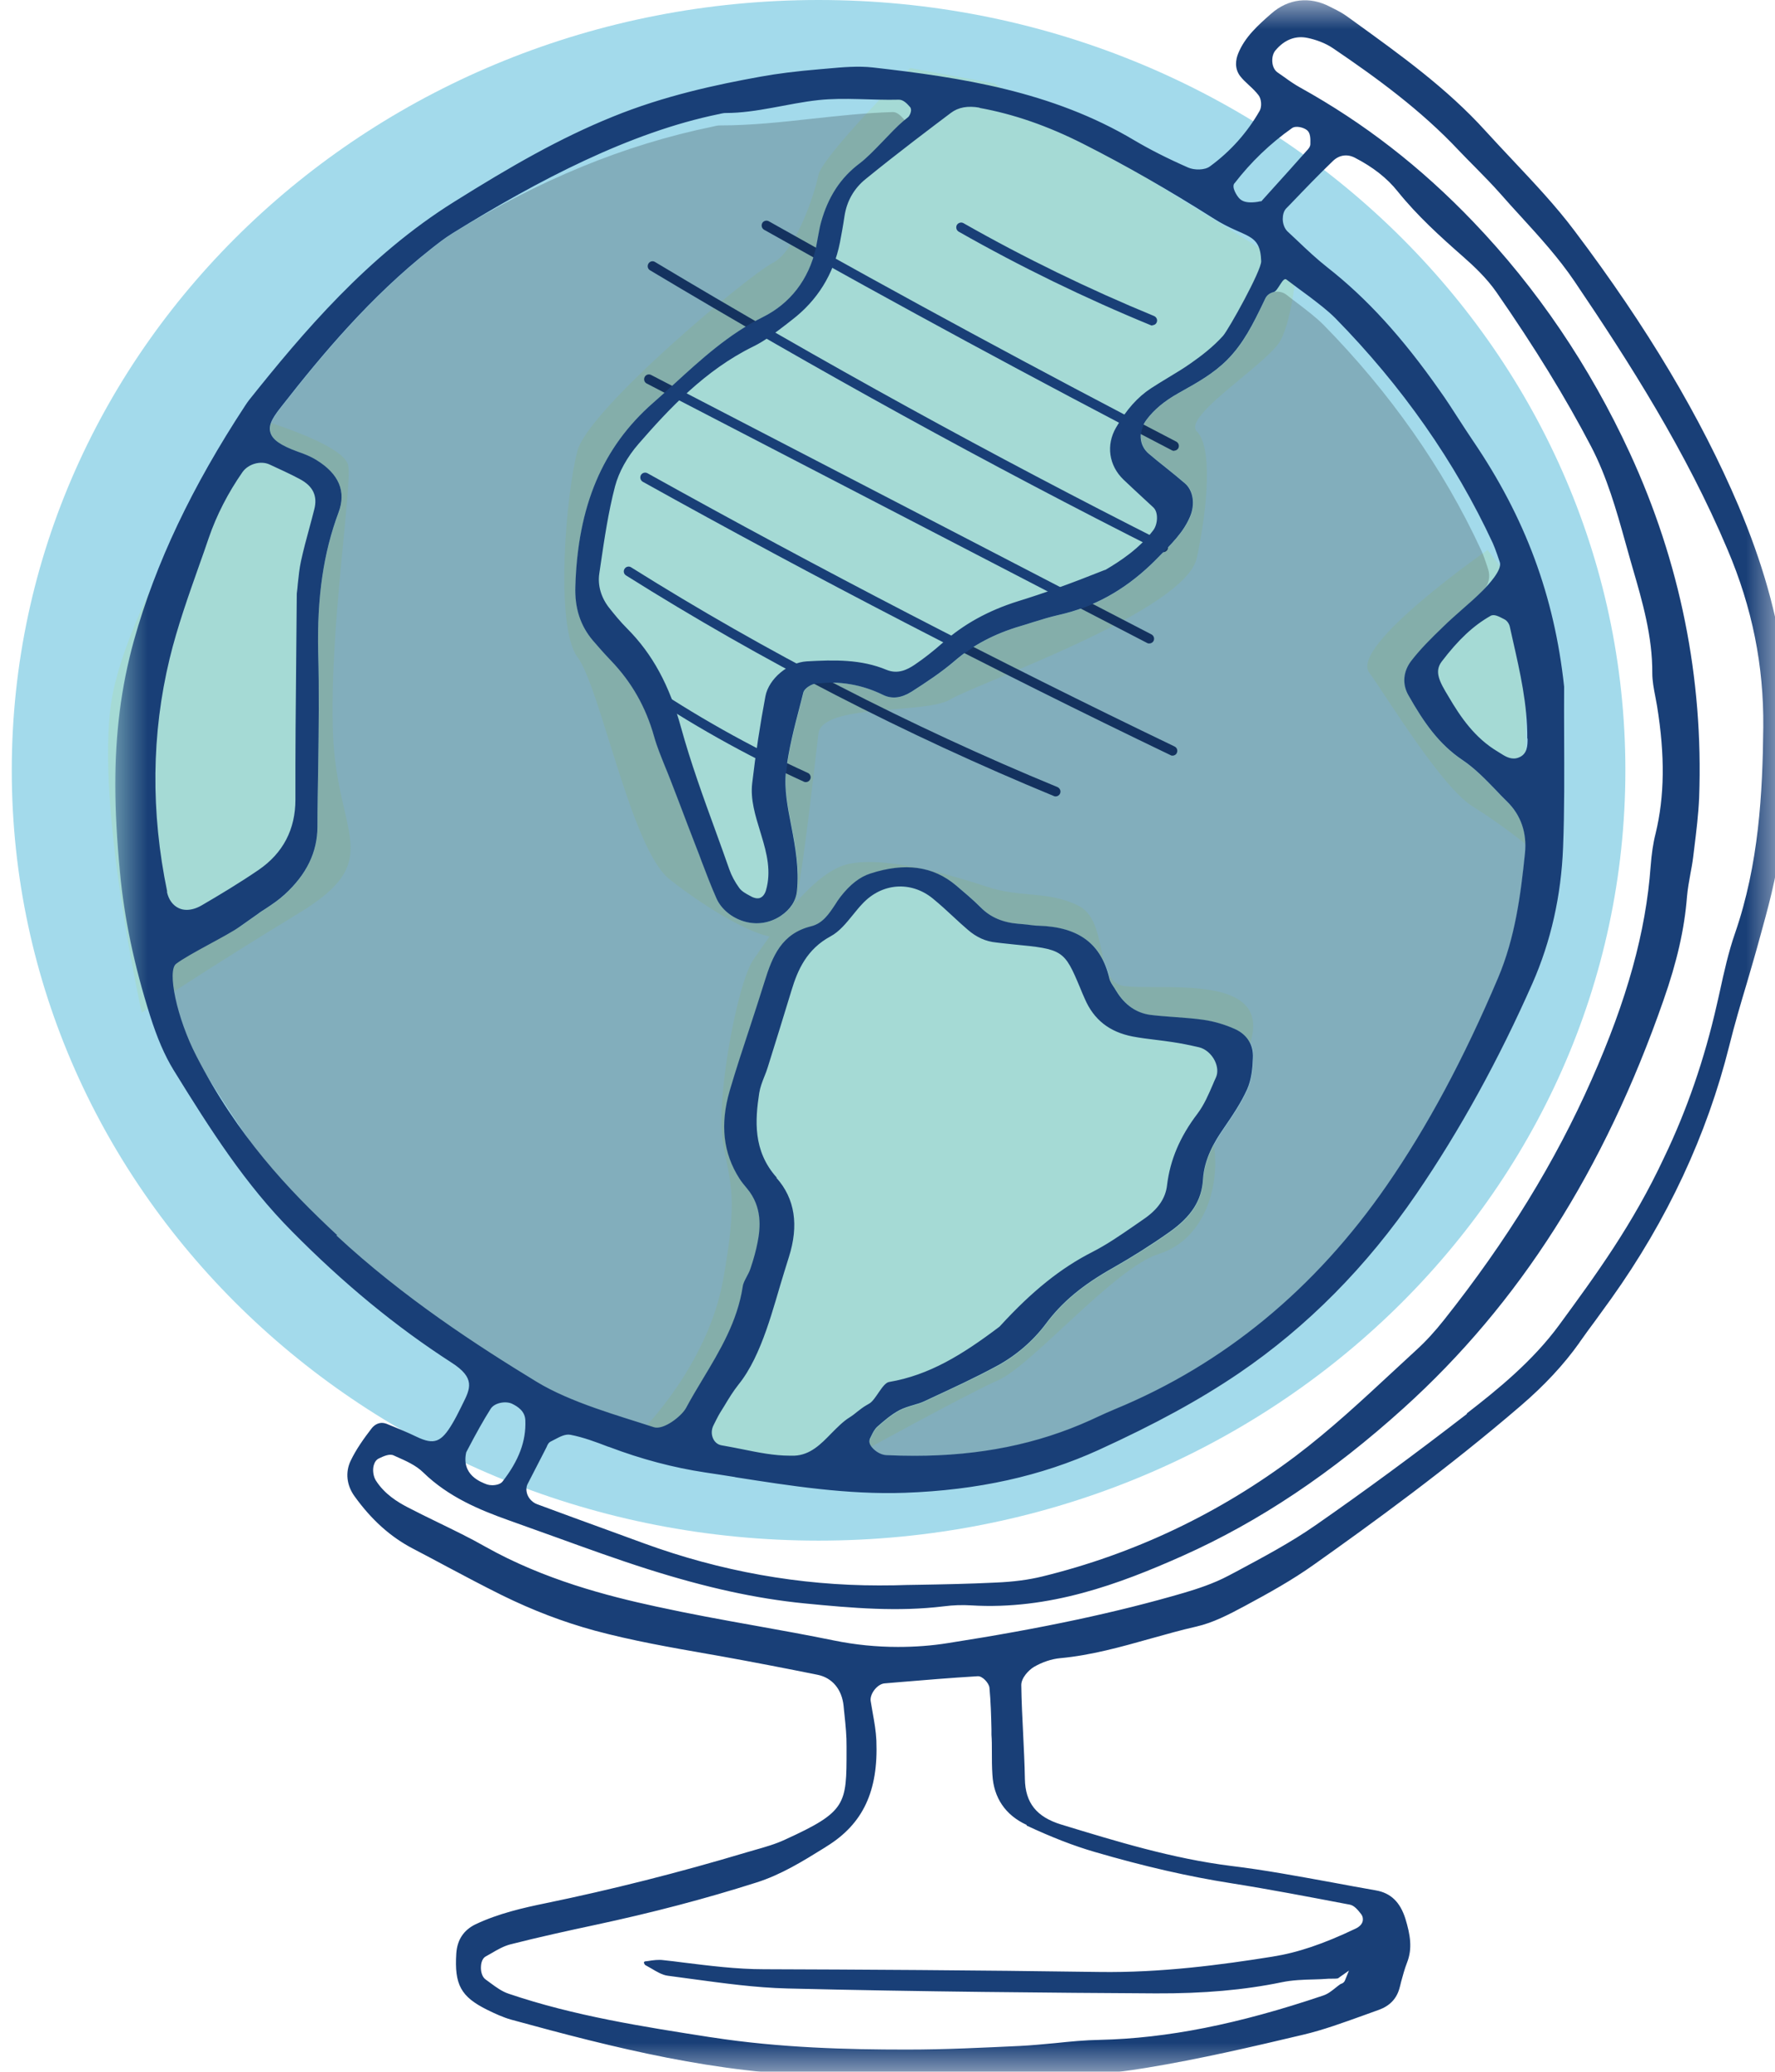
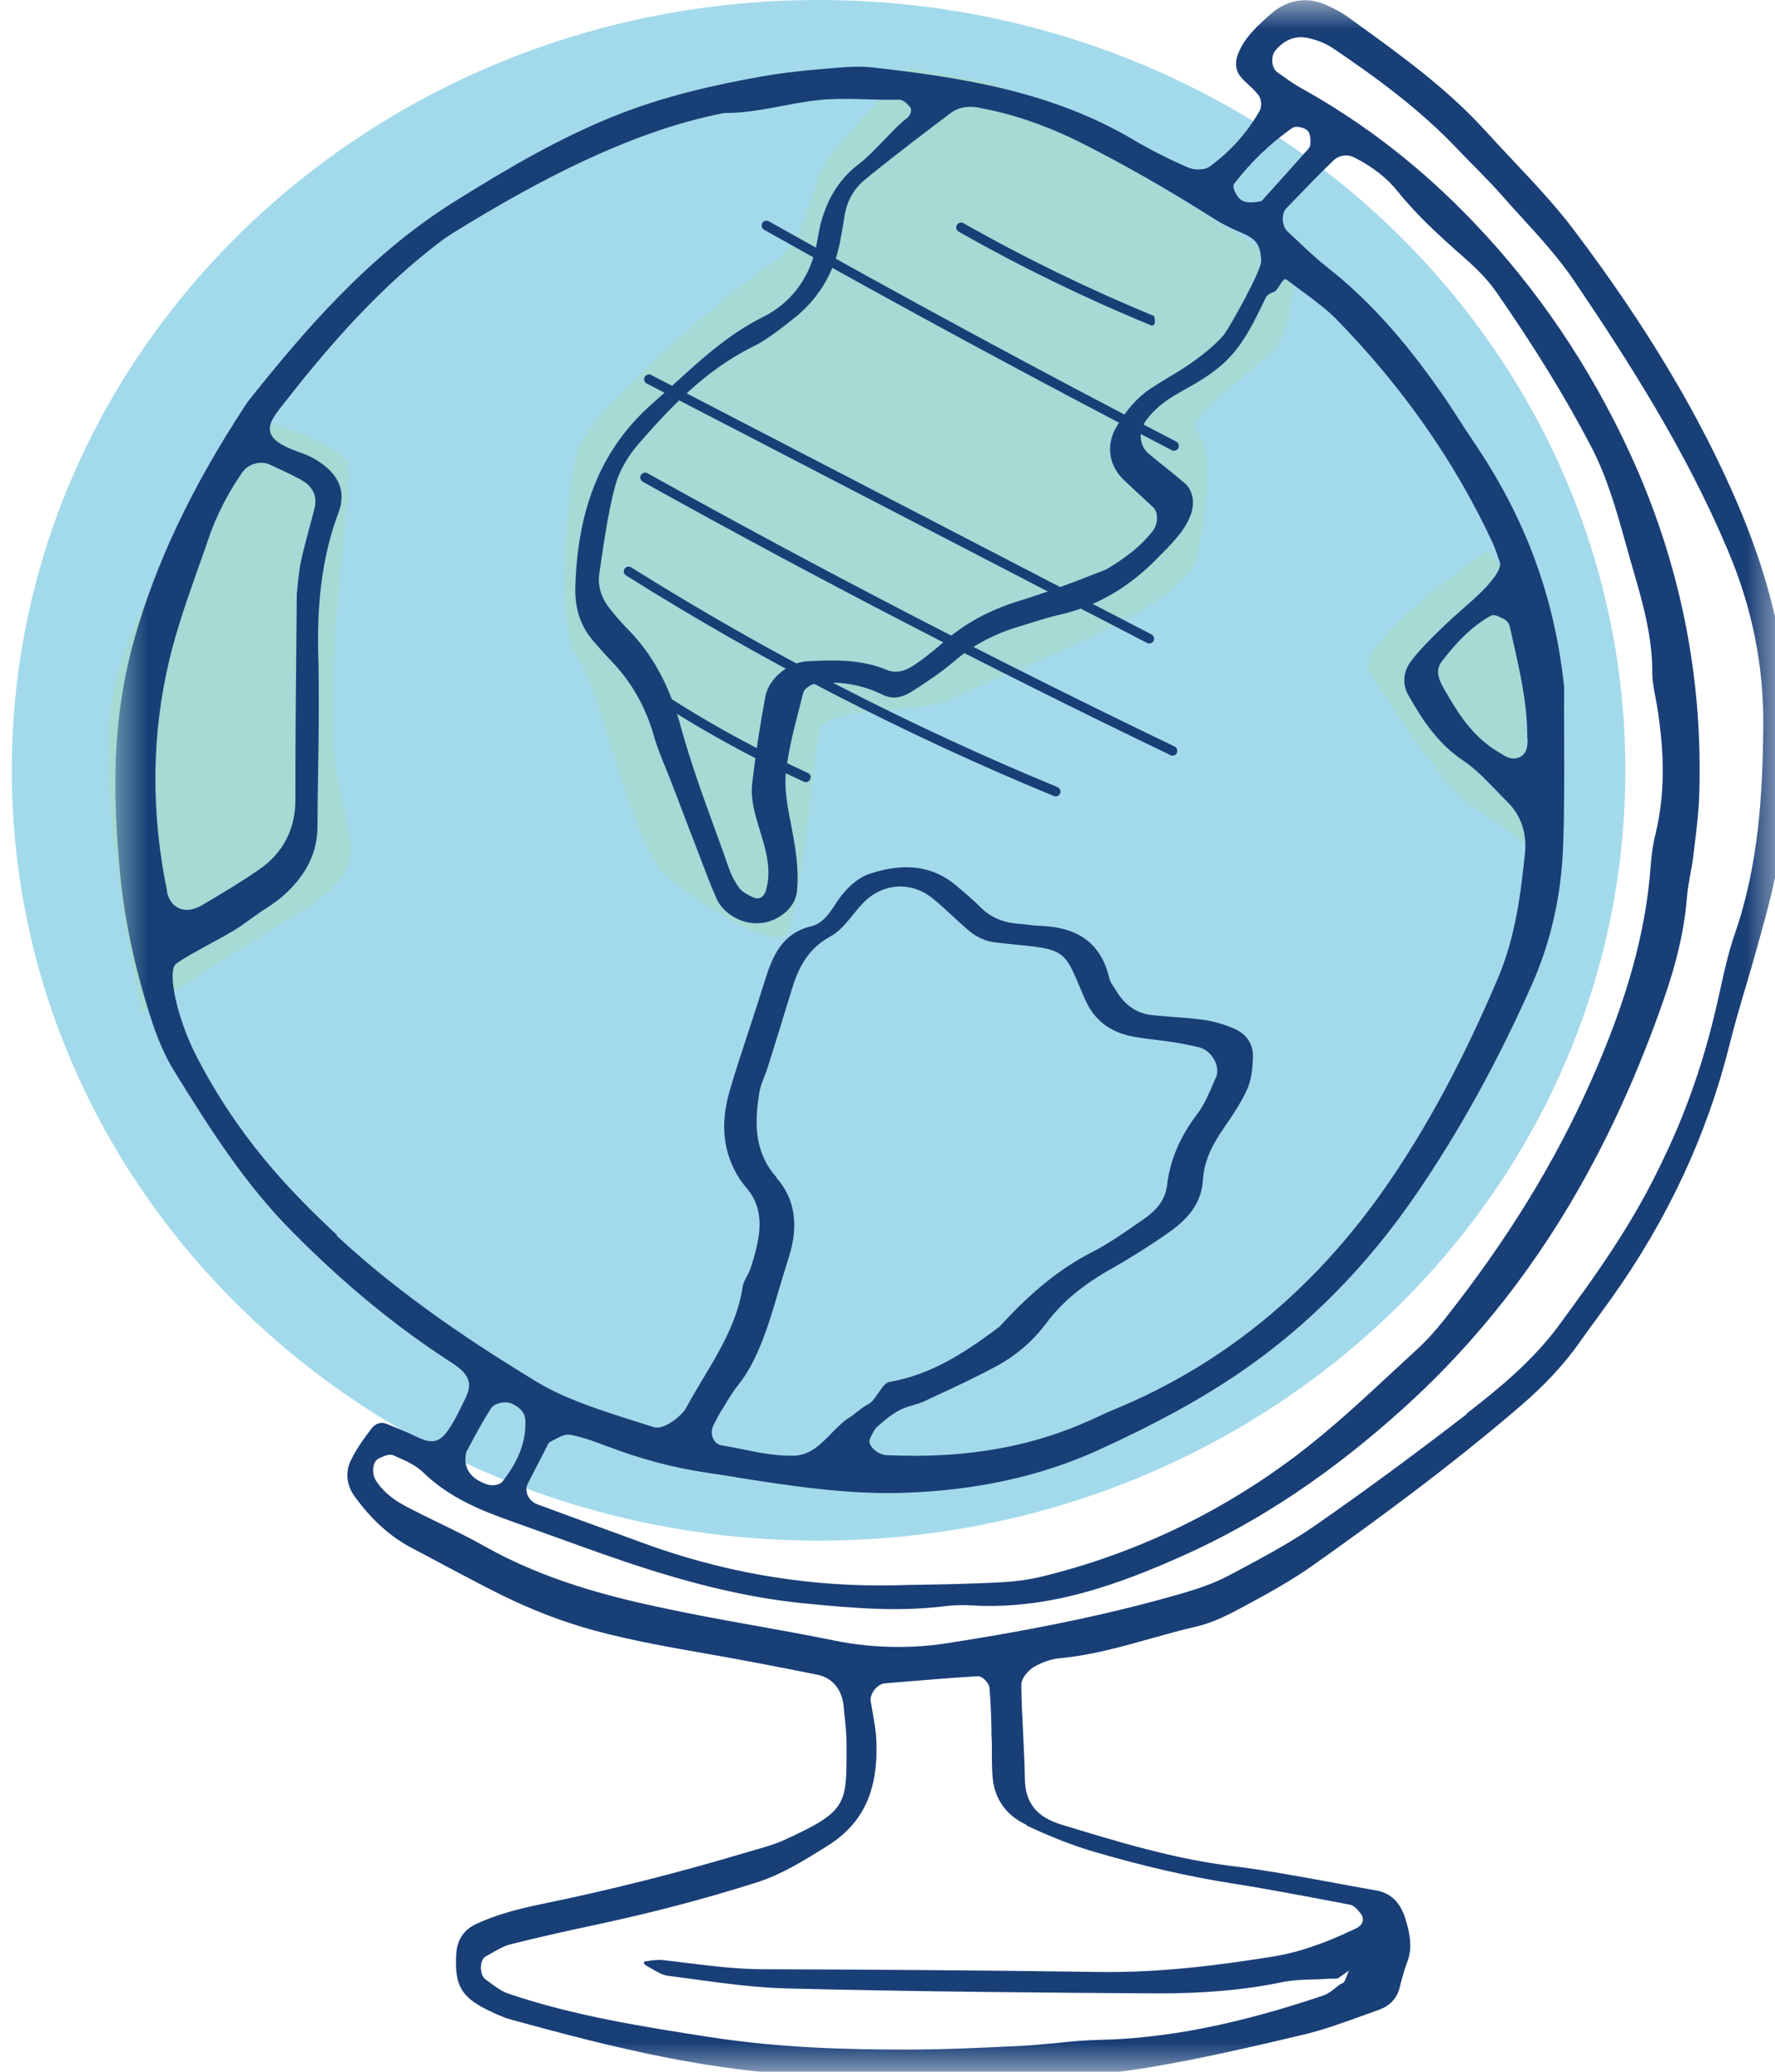
<svg xmlns="http://www.w3.org/2000/svg" width="30" height="35" viewBox="0 0 30 35" fill="none">
  <g clip-path="url(#clip0_2009_1173)">
    <path d="M13.835 26.027C21.366 26.027 27.471 20.201 27.471 13.013C27.471 5.826 21.366 0 13.835 0C6.304 0 0.199 5.826 0.199 13.013C0.199 20.201 6.304 26.027 13.835 26.027Z" fill="#A3DAEB" />
    <path d="M4.207 7.029C4.207 7.029 5.822 7.482 5.886 7.868C5.951 8.255 5.564 10.647 5.628 12.391C5.692 14.135 6.539 14.524 5.049 15.428C3.559 16.332 2.396 17.108 2.396 17.108C2.396 17.108 1.62 13.618 1.879 11.874C2.138 10.13 4.204 7.026 4.204 7.026L4.207 7.029Z" fill="#A5DAD5" />
    <path d="M15.384 1.149C15.384 1.149 13.899 2.634 13.832 2.959C13.766 3.284 13.445 4.252 13.056 4.445C12.667 4.637 9.955 6.9 9.761 7.612C9.566 8.324 9.374 10.585 9.761 11.102C10.148 11.62 10.665 14.334 11.312 14.851C11.958 15.368 13.123 16.078 13.315 15.755C13.507 15.433 13.768 12.913 13.832 12.396C13.896 11.878 15.649 12.073 16.066 11.814C16.483 11.556 20.037 10.329 20.229 9.422C20.421 8.516 20.488 7.548 20.229 7.289C19.971 7.031 21.456 6.127 21.651 5.738C21.845 5.349 21.909 4.575 21.909 4.575L16.803 1.408L15.382 1.149H15.384Z" fill="#A5DAD5" />
    <path d="M25.143 9.29C25.143 9.29 22.817 10.905 23.14 11.359C23.463 11.812 24.367 13.297 24.884 13.62C25.401 13.943 25.788 14.265 25.788 14.265V10.13L25.143 9.29Z" fill="#A5DAD5" />
-     <path d="M10.861 24.155C10.861 24.155 11.96 23.056 12.219 21.635C12.477 20.214 12.347 20.019 12.219 19.31C12.09 18.598 12.463 16.593 12.736 16.208C13.008 15.824 13.706 14.723 14.352 14.593C14.997 14.462 16.096 14.787 16.677 14.979C17.258 15.174 17.711 15.043 18.229 15.302C18.746 15.561 18.487 16.595 19.004 16.659C19.522 16.723 20.879 16.531 21.137 17.112C21.396 17.694 20.419 18.634 20.52 19.36C20.62 20.085 20.337 20.948 19.586 21.184C18.835 21.42 17.453 23.058 16.871 23.317C16.29 23.576 14.416 24.61 14.416 24.61H12.09L10.864 24.157L10.861 24.155Z" fill="#A5DAD5" />
    <mask id="mask0_2009_1173" style="mask-type:luminance" maskUnits="userSpaceOnUse" x="1" y="0" width="30" height="36">
      <path d="M30.2 0H1.939V35.097H30.2V0Z" fill="white" />
    </mask>
    <g mask="url(#mask0_2009_1173)">
      <path d="M13.619 13.213C13.619 13.213 13.596 13.213 13.587 13.206C12.603 12.757 11.651 12.224 10.758 11.615C10.721 11.59 10.712 11.54 10.735 11.503C10.76 11.466 10.813 11.457 10.847 11.48C11.733 12.082 12.676 12.613 13.653 13.057C13.694 13.075 13.713 13.123 13.694 13.165C13.681 13.194 13.651 13.213 13.621 13.213H13.619Z" fill="#193F77" />
      <path d="M17.843 13.455C17.843 13.455 17.823 13.455 17.811 13.448C15.308 12.416 12.875 11.164 10.582 9.722C10.543 9.699 10.531 9.649 10.556 9.61C10.579 9.571 10.632 9.56 10.668 9.585C12.955 11.02 15.379 12.27 17.873 13.297C17.914 13.316 17.935 13.361 17.917 13.405C17.903 13.437 17.873 13.455 17.841 13.455H17.843Z" fill="#193F77" />
      <path d="M19.817 12.766C19.817 12.766 19.794 12.766 19.783 12.757C16.78 11.315 13.777 9.761 10.864 8.139C10.825 8.116 10.811 8.068 10.832 8.026C10.855 7.987 10.903 7.974 10.942 7.994C13.853 9.615 16.851 11.169 19.852 12.611C19.893 12.631 19.909 12.679 19.89 12.72C19.877 12.75 19.847 12.766 19.817 12.766Z" fill="#193F77" />
      <path d="M19.423 10.871C19.412 10.871 19.398 10.869 19.387 10.862L10.93 6.479C10.891 6.459 10.875 6.411 10.896 6.369C10.916 6.328 10.967 6.314 11.006 6.335L19.462 10.718C19.501 10.739 19.517 10.787 19.497 10.828C19.483 10.855 19.453 10.871 19.423 10.871Z" fill="#193F77" />
-       <path d="M19.66 9.326C19.649 9.326 19.635 9.324 19.624 9.317C16.701 7.846 13.795 6.246 10.986 4.566C10.947 4.543 10.936 4.493 10.959 4.454C10.982 4.415 11.032 4.401 11.071 4.426C13.875 6.106 16.779 7.701 19.697 9.173C19.738 9.194 19.752 9.242 19.734 9.283C19.72 9.31 19.69 9.329 19.66 9.329V9.326Z" fill="#193F77" />
      <path d="M19.845 7.617C19.833 7.617 19.82 7.614 19.808 7.608C17.499 6.411 15.18 5.156 12.915 3.882C12.876 3.859 12.862 3.811 12.883 3.769C12.903 3.731 12.954 3.717 12.992 3.737C15.256 5.012 17.574 6.264 19.881 7.461C19.92 7.482 19.936 7.53 19.916 7.571C19.902 7.598 19.872 7.614 19.843 7.614L19.845 7.617Z" fill="#193F77" />
-       <path d="M19.479 5.5C19.479 5.5 19.458 5.5 19.447 5.493C18.337 5.037 17.245 4.506 16.204 3.914C16.165 3.891 16.151 3.843 16.172 3.801C16.195 3.763 16.245 3.749 16.282 3.769C17.318 4.358 18.405 4.886 19.506 5.339C19.547 5.358 19.568 5.404 19.55 5.445C19.538 5.477 19.506 5.495 19.474 5.495L19.479 5.5Z" fill="#193F77" />
-       <path d="M5.608 20.948C4.777 20.177 3.987 18.978 3.193 17.682C3.033 17.421 2.445 16.126 2.603 16.009C2.836 15.835 3.82 15.819 4.054 15.657C4.155 15.586 4.255 15.515 4.356 15.444C4.402 15.41 4.45 15.38 4.498 15.348C4.605 15.277 4.715 15.204 4.809 15.117C5.184 14.776 5.365 14.398 5.368 13.968C5.368 13.634 5.374 13.302 5.379 12.968C5.388 12.329 5.397 11.668 5.379 11.02C5.356 10.091 5.468 9.342 5.722 8.663C5.857 8.306 5.731 8.008 5.347 7.772C5.249 7.711 5.136 7.667 5.049 7.637C4.75 7.53 4.608 7.431 4.573 7.308C4.53 7.161 4.651 7.008 4.779 6.845C5.448 5.992 6.267 5.014 7.279 4.213C7.398 4.12 7.519 4.023 7.649 3.943C9.112 3.037 10.549 2.447 12.041 2.14C12.05 2.14 12.062 2.135 12.071 2.133C12.101 2.126 12.131 2.119 12.163 2.119H12.165C12.689 2.119 13.218 2.062 13.73 2.005C14.174 1.957 14.637 1.906 15.092 1.893C15.163 1.893 15.225 1.955 15.277 2.014C15.291 2.028 15.296 2.048 15.296 2.076C15.294 2.112 15.275 2.165 15.243 2.19L15.168 2.252C14.964 2.421 14.751 2.598 14.536 2.758C14.213 2.998 14.001 3.323 13.882 3.751C13.859 3.831 13.845 3.918 13.829 4.001C13.817 4.065 13.806 4.129 13.792 4.193C13.671 4.724 13.36 5.127 12.895 5.358C12.323 5.642 11.854 6.07 11.4 6.484C11.281 6.594 11.16 6.701 11.039 6.809C10.188 7.557 9.769 8.544 9.727 9.91C9.716 10.276 9.814 10.574 10.025 10.821C10.119 10.931 10.22 11.045 10.327 11.157C10.682 11.526 10.92 11.947 11.059 12.446C11.108 12.617 11.178 12.787 11.245 12.952C11.277 13.027 11.307 13.105 11.336 13.181L11.465 13.512C11.57 13.789 11.675 14.066 11.783 14.343C11.81 14.412 11.835 14.48 11.861 14.549C11.941 14.757 12.023 14.975 12.115 15.181C12.195 15.359 12.376 15.508 12.586 15.568C12.797 15.629 13.014 15.595 13.197 15.474C13.362 15.364 13.456 15.222 13.474 15.053C13.511 14.682 13.451 14.332 13.376 13.943C13.316 13.638 13.254 13.327 13.289 13.029C13.332 12.663 13.426 12.297 13.518 11.947C13.538 11.867 13.561 11.784 13.579 11.704C13.6 11.622 13.728 11.553 13.801 11.546C14.195 11.501 14.573 11.565 14.927 11.739C15.081 11.814 15.239 11.794 15.413 11.684C15.655 11.528 15.914 11.359 16.143 11.162C16.452 10.896 16.818 10.704 17.255 10.576C17.324 10.555 17.392 10.535 17.461 10.512C17.607 10.466 17.759 10.42 17.91 10.386C18.486 10.256 18.992 9.979 19.454 9.539L19.523 9.473C19.814 9.182 20.006 8.99 20.116 8.731C20.207 8.518 20.171 8.287 20.031 8.166C19.921 8.072 19.809 7.981 19.697 7.891C19.603 7.816 19.509 7.743 19.42 7.665C19.253 7.525 19.237 7.283 19.383 7.088C19.512 6.919 19.681 6.777 19.917 6.644L19.958 6.621C20.244 6.461 20.514 6.31 20.743 6.081C21.02 5.804 21.185 5.468 21.356 5.111L21.388 5.044C21.413 4.989 21.466 4.95 21.53 4.934C21.606 4.916 21.688 4.934 21.75 4.985C21.812 5.033 21.873 5.081 21.938 5.129C22.084 5.241 22.237 5.356 22.37 5.488C23.498 6.637 24.396 7.917 25.032 9.29C25.075 9.381 25.105 9.477 25.137 9.571L25.151 9.615C25.194 9.745 25.16 9.885 25.062 9.983C24.95 10.095 24.828 10.203 24.709 10.306C24.604 10.4 24.494 10.496 24.393 10.594C24.192 10.789 24.011 10.967 23.858 11.166C23.718 11.347 23.7 11.56 23.808 11.75C24.071 12.215 24.327 12.581 24.727 12.849C24.936 12.988 25.114 13.176 25.288 13.354C25.35 13.421 25.412 13.485 25.476 13.547C25.707 13.775 25.812 14.078 25.778 14.419C25.707 15.11 25.613 15.842 25.32 16.531C24.744 17.891 24.13 19.035 23.441 20.03C22.231 21.781 20.686 23.054 18.846 23.811C18.747 23.853 18.649 23.896 18.553 23.942L18.434 23.997C17.539 24.402 16.564 24.599 15.458 24.599C15.303 24.599 15.145 24.594 14.985 24.587C14.875 24.583 14.763 24.498 14.719 24.425C14.687 24.368 14.698 24.329 14.708 24.308C14.714 24.294 14.721 24.281 14.728 24.265C14.756 24.207 14.783 24.15 14.831 24.107C14.95 24.001 15.067 23.903 15.202 23.83C15.277 23.791 15.358 23.766 15.438 23.743C15.504 23.722 15.57 23.704 15.628 23.676L15.744 23.621C16.108 23.452 16.486 23.278 16.843 23.086C17.175 22.907 17.463 22.658 17.681 22.367C17.951 22.003 18.301 21.71 18.82 21.42C19.139 21.239 19.459 21.038 19.773 20.816C20.141 20.555 20.315 20.282 20.335 19.932C20.356 19.584 20.53 19.291 20.679 19.076C20.832 18.854 20.979 18.637 21.082 18.408C21.155 18.245 21.173 18.049 21.182 17.879C21.194 17.655 21.084 17.481 20.876 17.387C20.706 17.312 20.523 17.259 20.349 17.234C20.194 17.211 20.031 17.199 19.873 17.188C19.734 17.177 19.589 17.167 19.448 17.149C19.209 17.117 19.015 16.982 18.873 16.746C18.862 16.728 18.85 16.71 18.839 16.691C18.807 16.643 18.77 16.593 18.756 16.533C18.619 15.95 18.241 15.666 17.564 15.643C17.498 15.643 17.429 15.632 17.365 15.625C17.319 15.62 17.271 15.613 17.225 15.611C16.957 15.591 16.747 15.501 16.584 15.336C16.449 15.201 16.298 15.075 16.166 14.963C15.779 14.636 15.303 14.572 14.717 14.762C14.536 14.819 14.371 14.95 14.211 15.156C14.179 15.197 14.149 15.243 14.12 15.288C14.017 15.444 13.911 15.604 13.717 15.652C13.218 15.776 13.062 16.154 12.925 16.598C12.845 16.854 12.76 17.115 12.678 17.364C12.563 17.712 12.444 18.074 12.339 18.431C12.174 18.998 12.227 19.483 12.504 19.916C12.54 19.973 12.588 20.03 12.634 20.085C12.893 20.397 12.858 20.751 12.81 20.994C12.783 21.131 12.744 21.276 12.689 21.438C12.673 21.486 12.648 21.532 12.625 21.575C12.595 21.633 12.566 21.688 12.559 21.74C12.469 22.328 12.174 22.82 11.886 23.299C11.79 23.459 11.689 23.626 11.6 23.793C11.524 23.93 11.254 24.301 11.092 24.248C10.512 24.059 9.451 23.727 8.869 23.372C7.887 22.775 6.729 22.006 5.596 20.951L5.608 20.948Z" fill="black" fill-opacity="0.2" />
+       <path d="M19.479 5.5C19.479 5.5 19.458 5.5 19.447 5.493C18.337 5.037 17.245 4.506 16.204 3.914C16.165 3.891 16.151 3.843 16.172 3.801C16.195 3.763 16.245 3.749 16.282 3.769C17.318 4.358 18.405 4.886 19.506 5.339C19.538 5.477 19.506 5.495 19.474 5.495L19.479 5.5Z" fill="#193F77" />
      <path d="M26.699 22.674C26.786 22.55 26.875 22.429 26.965 22.308C27.054 22.184 27.143 22.063 27.232 21.939C28.18 20.61 28.85 19.174 29.226 17.671C29.315 17.311 29.422 16.95 29.526 16.602C29.601 16.346 29.679 16.08 29.75 15.817L29.784 15.693C29.931 15.16 30.079 14.606 30.116 13.95C30.137 13.636 30.15 13.368 30.166 13.116C30.173 12.979 30.182 12.846 30.189 12.711C30.221 12.19 30.207 11.711 30.148 11.251C30.038 10.384 29.786 9.5 29.384 8.548C28.747 7.051 27.841 5.529 26.612 3.9C26.294 3.476 25.923 3.085 25.566 2.705C25.413 2.543 25.259 2.378 25.108 2.213C24.456 1.492 23.664 0.925 22.9 0.373L22.767 0.277C22.694 0.224 22.609 0.178 22.524 0.137L22.479 0.114C22.135 -0.066 21.774 -0.023 21.485 0.231C21.266 0.423 21.039 0.625 20.927 0.904C20.886 1.005 20.861 1.153 20.959 1.284C21.003 1.341 21.053 1.387 21.11 1.44C21.165 1.49 21.222 1.545 21.27 1.607C21.321 1.671 21.33 1.803 21.289 1.874C21.08 2.238 20.801 2.554 20.451 2.81C20.359 2.879 20.183 2.875 20.082 2.831C19.718 2.671 19.428 2.522 19.169 2.369C17.775 1.538 16.226 1.307 14.754 1.14C14.505 1.112 14.244 1.135 13.99 1.158L13.862 1.169C13.452 1.204 13.141 1.243 12.855 1.295C12.106 1.43 11.225 1.618 10.358 1.971C9.461 2.334 8.637 2.808 7.678 3.408C6.215 4.321 5.119 5.619 4.206 6.763C4.188 6.786 4.172 6.811 4.156 6.834L4.144 6.852C3.245 8.221 2.629 9.516 2.265 10.816C2.155 11.212 2.075 11.608 2.022 12.027C1.924 12.814 1.924 13.647 2.027 14.73C2.1 15.513 2.267 16.307 2.535 17.154C2.656 17.536 2.782 17.829 2.933 18.076C3.563 19.097 4.146 20.008 4.934 20.802C5.81 21.688 6.691 22.413 7.632 23.02C8.039 23.28 7.95 23.459 7.815 23.727L7.788 23.782C7.744 23.871 7.698 23.962 7.646 24.049C7.458 24.367 7.337 24.413 7.044 24.274C6.893 24.201 6.728 24.132 6.529 24.052C6.504 24.043 6.479 24.038 6.456 24.038C6.382 24.038 6.321 24.081 6.284 24.127C6.151 24.299 6.019 24.484 5.925 24.681C5.835 24.873 5.858 25.091 5.991 25.276C6.279 25.677 6.602 25.965 6.975 26.16C7.165 26.258 7.355 26.361 7.545 26.462C7.849 26.624 8.165 26.791 8.479 26.947C9.005 27.206 9.52 27.402 10.051 27.547C10.678 27.716 11.328 27.83 11.955 27.94L12.15 27.974C12.74 28.08 13.324 28.194 13.816 28.293C14.066 28.343 14.23 28.54 14.258 28.821C14.262 28.874 14.269 28.924 14.274 28.979C14.292 29.151 14.31 29.329 14.308 29.506V29.565C14.308 30.485 14.308 30.604 13.269 31.078C13.107 31.154 12.93 31.204 12.761 31.252C12.713 31.266 12.667 31.279 12.619 31.293C11.475 31.636 10.328 31.925 9.216 32.154C8.85 32.229 8.426 32.325 8.039 32.508C7.838 32.605 7.728 32.769 7.712 33C7.678 33.529 7.79 33.733 8.234 33.953C8.364 34.017 8.502 34.081 8.641 34.12C10.399 34.602 12.127 35.035 13.958 35.065C14.267 35.069 14.578 35.076 14.889 35.083C15.697 35.099 16.533 35.117 17.352 35.106C18.057 35.095 18.734 35.04 19.373 34.934C20.275 34.786 21.179 34.575 22.026 34.374C22.366 34.294 22.703 34.17 23.03 34.053C23.122 34.019 23.216 33.987 23.307 33.953C23.486 33.888 23.602 33.769 23.651 33.596C23.662 33.559 23.671 33.522 23.68 33.483C23.71 33.373 23.74 33.261 23.781 33.156C23.875 32.916 23.836 32.687 23.753 32.414C23.664 32.133 23.506 31.98 23.255 31.936C23.012 31.893 22.767 31.849 22.524 31.803C21.961 31.701 21.378 31.591 20.801 31.522C19.812 31.398 18.86 31.105 17.938 30.824C17.519 30.696 17.329 30.458 17.322 30.053C17.318 29.801 17.304 29.547 17.293 29.3C17.279 29.027 17.265 28.746 17.261 28.467C17.261 28.345 17.386 28.215 17.473 28.162C17.613 28.08 17.771 28.027 17.917 28.013C18.441 27.965 18.954 27.821 19.451 27.681C19.703 27.611 19.963 27.537 20.224 27.478C20.503 27.414 20.769 27.276 21.041 27.13C21.444 26.913 21.838 26.695 22.202 26.436C23.188 25.738 24.477 24.802 25.701 23.75C26.104 23.404 26.429 23.056 26.694 22.683L26.699 22.674ZM20.865 3.097C21.142 2.737 21.469 2.424 21.836 2.165C21.902 2.117 22.041 2.154 22.096 2.204C22.149 2.252 22.149 2.346 22.147 2.421V2.433C22.147 2.481 22.11 2.52 22.08 2.552C21.877 2.781 21.678 3.003 21.479 3.222L21.318 3.401H21.3C21.241 3.415 21.188 3.419 21.142 3.419C21.048 3.419 20.986 3.396 20.941 3.346C20.909 3.312 20.81 3.165 20.863 3.097H20.865ZM13.127 19.893C12.722 19.442 12.763 18.918 12.832 18.465C12.848 18.367 12.884 18.273 12.921 18.181C12.942 18.131 12.96 18.081 12.976 18.03C13.111 17.598 13.246 17.165 13.377 16.733C13.482 16.385 13.635 16.035 14.04 15.817C14.184 15.739 14.297 15.602 14.416 15.455C14.466 15.394 14.519 15.327 14.576 15.268C14.905 14.915 15.395 14.879 15.764 15.178C15.887 15.279 16.006 15.387 16.118 15.492C16.196 15.565 16.274 15.636 16.357 15.707C16.501 15.833 16.663 15.906 16.835 15.922C16.869 15.925 16.901 15.929 16.936 15.934C16.977 15.938 17.018 15.943 17.059 15.947L17.123 15.954C17.965 16.035 17.988 16.048 18.256 16.689C18.279 16.746 18.304 16.806 18.334 16.872C18.485 17.225 18.75 17.435 19.146 17.511C19.277 17.536 19.412 17.552 19.542 17.568C19.634 17.579 19.725 17.591 19.817 17.605C19.952 17.625 20.094 17.653 20.263 17.692C20.371 17.717 20.474 17.804 20.531 17.918C20.579 18.017 20.588 18.119 20.552 18.2C20.533 18.238 20.517 18.28 20.499 18.321C20.426 18.49 20.352 18.664 20.24 18.813C19.943 19.202 19.776 19.596 19.725 20.021C19.7 20.246 19.57 20.433 19.327 20.598C19.27 20.637 19.213 20.676 19.158 20.715C18.936 20.868 18.707 21.026 18.464 21.15C17.933 21.42 17.448 21.806 16.899 22.406L16.892 22.413C16.26 22.891 15.702 23.232 15.027 23.347C14.915 23.365 14.802 23.649 14.693 23.711L14.635 23.745C14.587 23.773 14.541 23.809 14.493 23.846C14.452 23.88 14.409 23.914 14.361 23.944C14.249 24.013 14.15 24.116 14.052 24.214C13.876 24.395 13.697 24.58 13.427 24.592C13.399 24.592 13.372 24.592 13.347 24.592C13.081 24.592 12.811 24.537 12.55 24.484C12.431 24.461 12.31 24.436 12.191 24.416C12.134 24.406 12.084 24.367 12.056 24.31C12.019 24.237 12.022 24.148 12.061 24.075C12.072 24.052 12.141 23.914 12.168 23.871C12.193 23.83 12.221 23.786 12.246 23.745C12.317 23.626 12.393 23.502 12.482 23.39C12.884 22.894 13.072 22.072 13.255 21.488C13.28 21.404 13.308 21.321 13.333 21.237C13.505 20.697 13.434 20.246 13.123 19.898L13.127 19.893ZM12.429 24.956C13.361 25.102 14.326 25.253 15.294 25.219C16.526 25.175 17.597 24.937 18.567 24.496C19.531 24.056 20.284 23.644 20.941 23.198C22.092 22.415 23.101 21.397 23.939 20.17C24.674 19.097 25.333 17.897 25.902 16.609C26.212 15.904 26.386 15.133 26.418 14.318C26.443 13.689 26.438 13.045 26.436 12.425C26.436 12.151 26.433 11.876 26.436 11.601C26.271 10.07 25.781 8.747 24.893 7.443C24.809 7.319 24.728 7.193 24.646 7.067C24.545 6.91 24.44 6.747 24.33 6.594C23.703 5.699 23.101 5.04 22.438 4.52C22.261 4.381 22.094 4.225 21.934 4.072C21.877 4.017 21.82 3.964 21.762 3.911C21.714 3.866 21.682 3.788 21.68 3.703C21.68 3.63 21.698 3.566 21.735 3.525L21.82 3.438C22.048 3.2 22.286 2.952 22.529 2.719C22.634 2.618 22.769 2.598 22.898 2.664C23.204 2.822 23.442 3.007 23.623 3.234C23.955 3.646 24.339 3.994 24.74 4.346C24.909 4.495 25.124 4.696 25.289 4.932C25.939 5.868 26.463 6.722 26.891 7.541C27.159 8.054 27.319 8.617 27.47 9.159C27.5 9.265 27.53 9.372 27.559 9.475L27.592 9.59C27.759 10.162 27.93 10.752 27.926 11.372C27.926 11.501 27.951 11.633 27.976 11.761C27.985 11.816 27.997 11.869 28.006 11.924C28.143 12.768 28.134 13.455 27.981 14.085C27.939 14.249 27.914 14.43 27.898 14.636C27.818 15.737 27.502 16.884 26.9 18.241C26.287 19.628 25.472 20.955 24.408 22.296C24.252 22.493 24.099 22.66 23.943 22.802C23.811 22.923 23.678 23.047 23.547 23.168C23.023 23.654 22.483 24.157 21.897 24.599C20.611 25.567 19.169 26.253 17.615 26.633C17.389 26.688 17.137 26.723 16.821 26.736C16.391 26.757 15.954 26.766 15.53 26.773C15.393 26.775 15.258 26.777 15.121 26.782C15.034 26.782 14.944 26.784 14.857 26.784C13.514 26.784 12.18 26.546 10.884 26.073L10.312 25.864C9.902 25.716 9.49 25.564 9.081 25.413C9.005 25.386 8.943 25.324 8.914 25.251C8.891 25.189 8.891 25.125 8.916 25.073C9.014 24.88 9.113 24.688 9.213 24.496L9.227 24.468C9.227 24.468 9.234 24.452 9.239 24.445C9.252 24.411 9.271 24.37 9.31 24.352C9.333 24.34 9.355 24.329 9.378 24.317C9.465 24.271 9.555 24.223 9.641 24.239C9.859 24.281 10.072 24.361 10.275 24.439L10.296 24.445C10.838 24.651 11.388 24.796 11.923 24.876C12.09 24.901 12.255 24.926 12.422 24.953L12.429 24.956ZM25.818 12.478C25.818 12.59 25.818 12.741 25.667 12.798C25.637 12.81 25.61 12.814 25.584 12.814C25.497 12.814 25.422 12.766 25.358 12.725C25.344 12.716 25.33 12.707 25.314 12.698C24.925 12.466 24.685 12.114 24.484 11.771C24.326 11.512 24.239 11.345 24.367 11.176C24.648 10.807 24.902 10.569 25.193 10.404C25.253 10.37 25.335 10.416 25.406 10.452L25.429 10.464C25.475 10.487 25.509 10.544 25.518 10.587L25.568 10.812C25.69 11.35 25.818 11.906 25.813 12.476L25.818 12.478ZM16.551 1.822C17.132 1.927 17.707 2.126 18.309 2.431C19.023 2.792 19.746 3.206 20.52 3.696C21.048 4.03 21.3 3.92 21.316 4.413C21.321 4.57 20.765 5.568 20.671 5.674C20.503 5.861 20.3 6.015 20.14 6.127C20.009 6.221 19.87 6.303 19.735 6.385C19.641 6.443 19.547 6.498 19.455 6.559C19.227 6.708 19.039 6.919 18.863 7.223C18.691 7.518 18.741 7.864 18.988 8.102C19.103 8.212 19.22 8.319 19.336 8.427L19.492 8.571C19.584 8.656 19.567 8.859 19.492 8.958C19.254 9.271 18.933 9.48 18.682 9.628H18.675C18.078 9.866 17.638 10.024 17.206 10.157C16.702 10.315 16.283 10.546 15.922 10.869C15.777 10.997 15.624 11.118 15.462 11.228C15.333 11.315 15.173 11.395 14.981 11.315C14.553 11.137 14.1 11.146 13.635 11.173C13.322 11.192 12.994 11.466 12.937 11.761C12.848 12.233 12.772 12.727 12.713 13.233C12.681 13.505 12.765 13.775 12.846 14.039L12.868 14.112C12.962 14.421 13.038 14.725 12.946 15.041C12.942 15.057 12.914 15.142 12.85 15.167C12.836 15.174 12.818 15.176 12.804 15.176C12.754 15.176 12.706 15.151 12.695 15.144L12.665 15.128C12.605 15.096 12.537 15.059 12.495 15.002C12.422 14.902 12.363 14.792 12.326 14.686C12.251 14.471 12.173 14.256 12.095 14.041C11.887 13.471 11.674 12.883 11.511 12.293C11.315 11.576 11.026 11.047 10.603 10.622C10.481 10.5 10.376 10.37 10.296 10.269C10.159 10.095 10.099 9.889 10.129 9.69L10.152 9.532C10.216 9.097 10.282 8.649 10.395 8.216C10.459 7.976 10.598 7.722 10.793 7.498C11.303 6.912 11.916 6.253 12.731 5.854C12.928 5.758 13.107 5.619 13.283 5.484L13.383 5.406C13.814 5.076 14.088 4.637 14.196 4.097C14.223 3.955 14.249 3.815 14.274 3.646C14.313 3.396 14.434 3.184 14.629 3.026C15.18 2.577 15.793 2.117 16.073 1.906C16.196 1.813 16.357 1.783 16.556 1.819V1.824L16.551 1.822ZM2.826 15.064C2.547 13.718 2.56 12.396 2.867 11.127C2.997 10.59 3.187 10.059 3.368 9.546C3.423 9.393 3.476 9.242 3.528 9.088C3.661 8.702 3.853 8.328 4.098 7.976C4.197 7.836 4.407 7.777 4.558 7.848C4.725 7.926 4.899 8.003 5.066 8.093C5.291 8.212 5.371 8.379 5.311 8.608C5.286 8.711 5.256 8.816 5.229 8.919C5.179 9.102 5.128 9.292 5.087 9.48C5.06 9.603 5.048 9.731 5.034 9.857C5.03 9.915 5.023 9.972 5.016 10.029C5.014 10.377 5.009 10.709 5.007 11.031C4.998 11.894 4.991 12.711 4.993 13.508C4.993 14.011 4.785 14.412 4.371 14.696C4.046 14.918 3.707 15.121 3.412 15.293C3.322 15.346 3.235 15.371 3.155 15.371C3.107 15.371 3.064 15.362 3.023 15.343C2.922 15.297 2.849 15.199 2.821 15.064H2.824H2.826ZM5.7 20.868C4.87 20.097 4.014 19.191 3.318 17.838C2.988 17.199 2.821 16.398 2.977 16.282C3.21 16.108 3.817 15.819 4.053 15.655C4.153 15.584 4.254 15.513 4.355 15.442C4.4 15.407 4.448 15.378 4.497 15.346C4.604 15.275 4.714 15.201 4.808 15.114C5.183 14.773 5.364 14.396 5.366 13.966C5.366 13.631 5.373 13.3 5.378 12.965C5.387 12.327 5.396 11.665 5.378 11.018C5.357 10.088 5.467 9.34 5.721 8.66C5.856 8.303 5.73 8.006 5.346 7.77C5.245 7.708 5.135 7.665 5.046 7.635C4.746 7.527 4.604 7.429 4.57 7.305C4.526 7.159 4.648 7.006 4.776 6.843C5.444 5.989 6.263 5.012 7.277 4.211C7.396 4.117 7.518 4.021 7.648 3.941C9.111 3.035 10.651 2.236 12.143 1.929C12.152 1.929 12.164 1.925 12.173 1.922C12.203 1.916 12.232 1.909 12.264 1.909H12.267C12.791 1.909 13.319 1.746 13.832 1.691C14.276 1.643 14.738 1.696 15.194 1.684C15.265 1.684 15.327 1.746 15.379 1.806C15.393 1.819 15.398 1.84 15.398 1.868C15.395 1.904 15.375 1.957 15.345 1.982L15.269 2.044C15.066 2.213 14.75 2.595 14.532 2.758C14.21 2.998 13.997 3.323 13.878 3.751C13.855 3.831 13.841 3.918 13.825 4.001C13.814 4.065 13.802 4.129 13.789 4.193C13.667 4.724 13.356 5.127 12.891 5.358C12.319 5.642 11.85 6.07 11.397 6.484C11.278 6.594 11.157 6.701 11.035 6.809C10.184 7.557 9.765 8.544 9.724 9.91C9.712 10.276 9.811 10.574 10.021 10.821C10.115 10.931 10.216 11.045 10.323 11.157C10.678 11.526 10.916 11.947 11.056 12.446C11.104 12.617 11.175 12.787 11.241 12.952C11.273 13.027 11.303 13.105 11.333 13.181L11.461 13.512C11.566 13.789 11.671 14.066 11.779 14.343C11.807 14.412 11.832 14.48 11.857 14.549C11.937 14.757 12.019 14.975 12.111 15.181C12.191 15.359 12.372 15.508 12.582 15.568C12.793 15.629 13.01 15.595 13.194 15.474C13.358 15.364 13.452 15.222 13.47 15.053C13.507 14.682 13.447 14.332 13.372 13.943C13.312 13.638 13.251 13.327 13.285 13.029C13.329 12.663 13.422 12.297 13.514 11.947C13.534 11.867 13.557 11.784 13.576 11.704C13.596 11.622 13.725 11.553 13.798 11.546C14.191 11.501 14.569 11.565 14.924 11.739C15.077 11.814 15.235 11.793 15.409 11.684C15.652 11.528 15.91 11.359 16.139 11.162C16.448 10.896 16.814 10.704 17.251 10.576C17.32 10.555 17.389 10.535 17.457 10.512C17.604 10.466 17.755 10.42 17.906 10.386C18.483 10.255 18.988 9.979 19.451 9.539L19.519 9.473C19.81 9.182 20.002 8.99 20.112 8.731C20.204 8.518 20.167 8.287 20.027 8.166C19.918 8.072 19.805 7.981 19.693 7.891C19.599 7.816 19.506 7.743 19.416 7.665C19.249 7.525 19.233 7.283 19.38 7.088C19.508 6.919 19.677 6.777 19.913 6.644L19.954 6.621C20.24 6.461 20.51 6.31 20.739 6.081C21.016 5.804 21.181 5.468 21.353 5.111L21.385 5.044C21.41 4.989 21.462 4.95 21.527 4.934C21.602 4.916 21.68 4.673 21.742 4.722C21.803 4.77 22.074 4.969 22.135 5.014C22.282 5.127 22.435 5.241 22.568 5.374C23.696 6.523 24.593 7.802 25.23 9.175C25.273 9.267 25.349 9.498 25.349 9.498C25.392 9.628 25.156 9.88 25.058 9.979C24.946 10.091 24.825 10.198 24.706 10.301C24.6 10.395 24.49 10.491 24.39 10.59C24.188 10.784 24.008 10.963 23.854 11.162C23.715 11.343 23.696 11.556 23.804 11.745C24.067 12.21 24.323 12.576 24.724 12.844C24.932 12.984 25.111 13.171 25.285 13.35C25.346 13.416 25.408 13.48 25.472 13.542C25.706 13.771 25.809 14.073 25.774 14.414C25.703 15.105 25.61 15.838 25.317 16.526C24.74 17.886 24.127 19.03 23.438 20.026C22.227 21.777 20.682 23.049 18.842 23.807C18.744 23.848 18.645 23.892 18.549 23.937L18.43 23.992C17.535 24.397 16.56 24.594 15.455 24.594C15.299 24.594 15.141 24.59 14.981 24.583C14.871 24.578 14.759 24.493 14.716 24.42C14.683 24.365 14.695 24.324 14.704 24.303C14.711 24.29 14.718 24.276 14.725 24.26C14.752 24.205 14.78 24.145 14.828 24.102C14.947 23.997 15.063 23.898 15.198 23.825C15.274 23.786 15.354 23.761 15.434 23.738C15.501 23.718 15.567 23.699 15.624 23.672L15.741 23.617C16.105 23.448 16.482 23.274 16.839 23.081C17.171 22.903 17.46 22.653 17.677 22.363C17.947 21.999 18.297 21.706 18.817 21.415C19.135 21.234 19.455 21.033 19.769 20.811C20.137 20.55 20.311 20.278 20.332 19.927C20.352 19.58 20.526 19.287 20.675 19.072C20.828 18.849 20.975 18.632 21.078 18.403C21.151 18.241 21.17 18.044 21.176 17.875C21.188 17.65 21.078 17.476 20.87 17.383C20.7 17.307 20.517 17.254 20.343 17.229C20.188 17.206 20.025 17.195 19.867 17.183C19.728 17.172 19.584 17.163 19.442 17.145C19.204 17.112 19.009 16.977 18.867 16.742C18.856 16.723 18.844 16.705 18.833 16.687C18.801 16.639 18.764 16.588 18.75 16.529C18.613 15.945 18.235 15.661 17.558 15.639C17.492 15.639 17.423 15.627 17.359 15.62C17.313 15.616 17.265 15.609 17.219 15.607C16.951 15.586 16.741 15.497 16.578 15.332C16.443 15.197 16.292 15.071 16.16 14.959C15.773 14.632 15.297 14.567 14.711 14.757C14.53 14.815 14.365 14.945 14.205 15.151C14.173 15.192 14.143 15.238 14.114 15.284C14.011 15.439 13.905 15.6 13.711 15.648C13.212 15.771 13.056 16.149 12.919 16.593C12.839 16.849 12.754 17.11 12.672 17.36C12.557 17.707 12.438 18.069 12.333 18.426C12.168 18.994 12.221 19.479 12.498 19.912C12.534 19.969 12.582 20.026 12.628 20.081C12.887 20.392 12.852 20.747 12.804 20.989C12.777 21.127 12.738 21.271 12.683 21.433C12.667 21.482 12.642 21.527 12.619 21.571C12.589 21.628 12.559 21.683 12.553 21.736C12.463 22.324 12.168 22.816 11.88 23.294C11.784 23.454 11.683 23.621 11.594 23.788C11.518 23.926 11.214 24.164 11.051 24.111C10.472 23.921 9.651 23.697 9.072 23.345C8.09 22.747 6.817 21.925 5.684 20.87L5.7 20.868ZM7.884 24.53L7.888 24.519C8.058 24.194 8.168 23.999 8.293 23.8C8.36 23.695 8.55 23.665 8.655 23.715C8.749 23.761 8.875 23.839 8.879 23.997C8.893 24.347 8.769 24.674 8.495 25.027C8.461 25.073 8.385 25.091 8.319 25.091C8.287 25.091 8.257 25.086 8.234 25.079C8.124 25.038 7.792 24.917 7.881 24.53H7.884ZM17.35 30.84C17.771 31.037 18.146 31.183 18.501 31.286C19.339 31.531 20.094 31.703 20.808 31.815C21.458 31.918 22.115 32.044 22.751 32.165L22.811 32.176C22.888 32.19 22.948 32.264 23.003 32.334C23.039 32.38 23.037 32.426 23.032 32.453C23.021 32.506 22.978 32.55 22.911 32.582C22.369 32.84 21.936 32.987 21.508 33.055C20.645 33.193 19.622 33.33 18.572 33.314C16.501 33.284 14.459 33.273 12.912 33.268C12.45 33.268 11.99 33.209 11.543 33.154C11.434 33.14 11.326 33.126 11.216 33.115C11.131 33.103 11.04 33.115 10.953 33.129L10.898 33.136C10.898 33.136 10.886 33.145 10.882 33.151C10.886 33.172 10.898 33.193 10.905 33.197C10.939 33.216 10.973 33.236 11.008 33.255C11.099 33.309 11.195 33.367 11.289 33.378C11.424 33.396 11.562 33.415 11.697 33.433C12.225 33.504 12.77 33.58 13.308 33.593C15.553 33.648 17.814 33.666 19.533 33.676C20.339 33.68 21.035 33.618 21.662 33.488C21.84 33.451 22.028 33.444 22.209 33.44C22.291 33.438 22.373 33.435 22.456 33.428H22.46C22.545 33.428 22.588 33.428 22.614 33.422C22.627 33.412 22.641 33.401 22.655 33.392L22.799 33.291L22.733 33.454C22.721 33.486 22.698 33.506 22.657 33.518C22.627 33.538 22.602 33.559 22.579 33.577C22.502 33.639 22.44 33.687 22.364 33.712C20.927 34.197 19.728 34.435 18.59 34.461C18.338 34.465 18.084 34.49 17.837 34.516C17.64 34.534 17.439 34.554 17.238 34.564C16.62 34.593 15.981 34.625 15.336 34.625H15.31C14.338 34.625 13.187 34.598 12.031 34.419L12.001 34.415C10.873 34.239 9.706 34.058 8.598 33.682C8.483 33.644 8.383 33.57 8.287 33.499C8.261 33.481 8.234 33.461 8.209 33.442C8.142 33.396 8.124 33.293 8.129 33.22C8.133 33.138 8.163 33.076 8.211 33.051C8.245 33.032 8.277 33.014 8.312 32.994C8.41 32.936 8.511 32.879 8.621 32.849C9.104 32.726 9.596 32.618 10.056 32.52C11.028 32.312 11.921 32.078 12.784 31.803C13.2 31.671 13.56 31.449 13.94 31.213L13.972 31.192C14.587 30.812 14.846 30.259 14.812 29.403C14.805 29.247 14.777 29.089 14.75 28.938C14.738 28.872 14.727 28.805 14.716 28.739C14.706 28.682 14.732 28.608 14.782 28.544C14.832 28.483 14.892 28.444 14.949 28.439L15.185 28.419C15.624 28.382 16.077 28.345 16.523 28.318C16.604 28.311 16.713 28.432 16.723 28.51C16.745 28.744 16.752 28.984 16.757 29.213V29.304C16.764 29.398 16.764 29.494 16.764 29.588C16.764 29.718 16.764 29.851 16.773 29.982C16.794 30.371 16.993 30.664 17.348 30.828L17.352 30.824L17.35 30.84ZM24.795 23.885C23.907 24.571 23.069 25.187 22.236 25.766C21.813 26.061 21.346 26.308 20.897 26.549L20.762 26.62C20.508 26.755 20.229 26.844 20.014 26.908C18.879 27.24 17.613 27.51 16.029 27.757C15.745 27.803 15.462 27.823 15.178 27.823C14.814 27.823 14.452 27.787 14.095 27.714C13.653 27.624 13.203 27.542 12.765 27.464C12.216 27.366 11.649 27.263 11.092 27.141C10.266 26.963 9.193 26.686 8.204 26.13C7.946 25.983 7.673 25.851 7.408 25.722C7.234 25.638 7.062 25.553 6.89 25.464C6.719 25.375 6.501 25.242 6.355 25.015C6.309 24.944 6.293 24.834 6.318 24.75C6.334 24.697 6.362 24.658 6.405 24.638C6.483 24.601 6.582 24.555 6.652 24.587L6.703 24.61C6.863 24.681 7.03 24.754 7.154 24.876C7.577 25.288 8.101 25.507 8.605 25.686C8.87 25.78 9.138 25.876 9.403 25.972C9.909 26.155 10.433 26.345 10.953 26.51C11.942 26.823 12.779 27.006 13.592 27.087C14.425 27.169 15.178 27.231 15.951 27.137C16.112 27.116 16.267 27.112 16.414 27.121C17.73 27.201 18.913 26.764 19.991 26.283C21.286 25.704 22.508 24.887 23.728 23.784C25.678 22.022 27.113 19.77 28.113 16.904C28.345 16.245 28.47 15.689 28.512 15.153C28.523 15.023 28.546 14.895 28.569 14.769C28.587 14.673 28.605 14.577 28.617 14.478L28.635 14.332C28.67 14.048 28.706 13.757 28.718 13.469C28.791 11.455 28.397 9.498 27.546 7.653C26.868 6.184 25.976 4.87 24.9 3.747C24.012 2.82 23.055 2.078 21.973 1.478C21.879 1.426 21.79 1.364 21.705 1.302C21.669 1.277 21.63 1.25 21.593 1.224C21.549 1.195 21.515 1.135 21.506 1.067C21.494 0.984 21.515 0.899 21.559 0.849C21.712 0.668 21.902 0.595 22.11 0.643C22.227 0.668 22.396 0.721 22.543 0.824C23.261 1.311 24.014 1.858 24.657 2.543C24.749 2.639 24.841 2.733 24.934 2.826C25.079 2.973 25.227 3.124 25.365 3.28C25.475 3.406 25.587 3.529 25.701 3.653C26.019 4.001 26.346 4.36 26.612 4.754C27.539 6.124 28.496 7.624 29.198 9.285C29.615 10.265 29.812 11.246 29.802 12.283C29.791 13.402 29.727 14.602 29.324 15.767C29.214 16.082 29.139 16.421 29.068 16.746C29.052 16.822 29.034 16.895 29.017 16.971C28.809 17.891 28.509 18.758 28.129 19.548C27.596 20.69 26.962 21.552 26.351 22.386C25.905 22.994 25.31 23.477 24.788 23.88H24.79L24.795 23.885Z" fill="#193F77" />
    </g>
  </g>
  <defs>
    <clipPath id="clip0_2009_1173">
      <rect width="30" height="35.097" fill="white" transform="translate(0.199)" />
    </clipPath>
  </defs>
</svg>